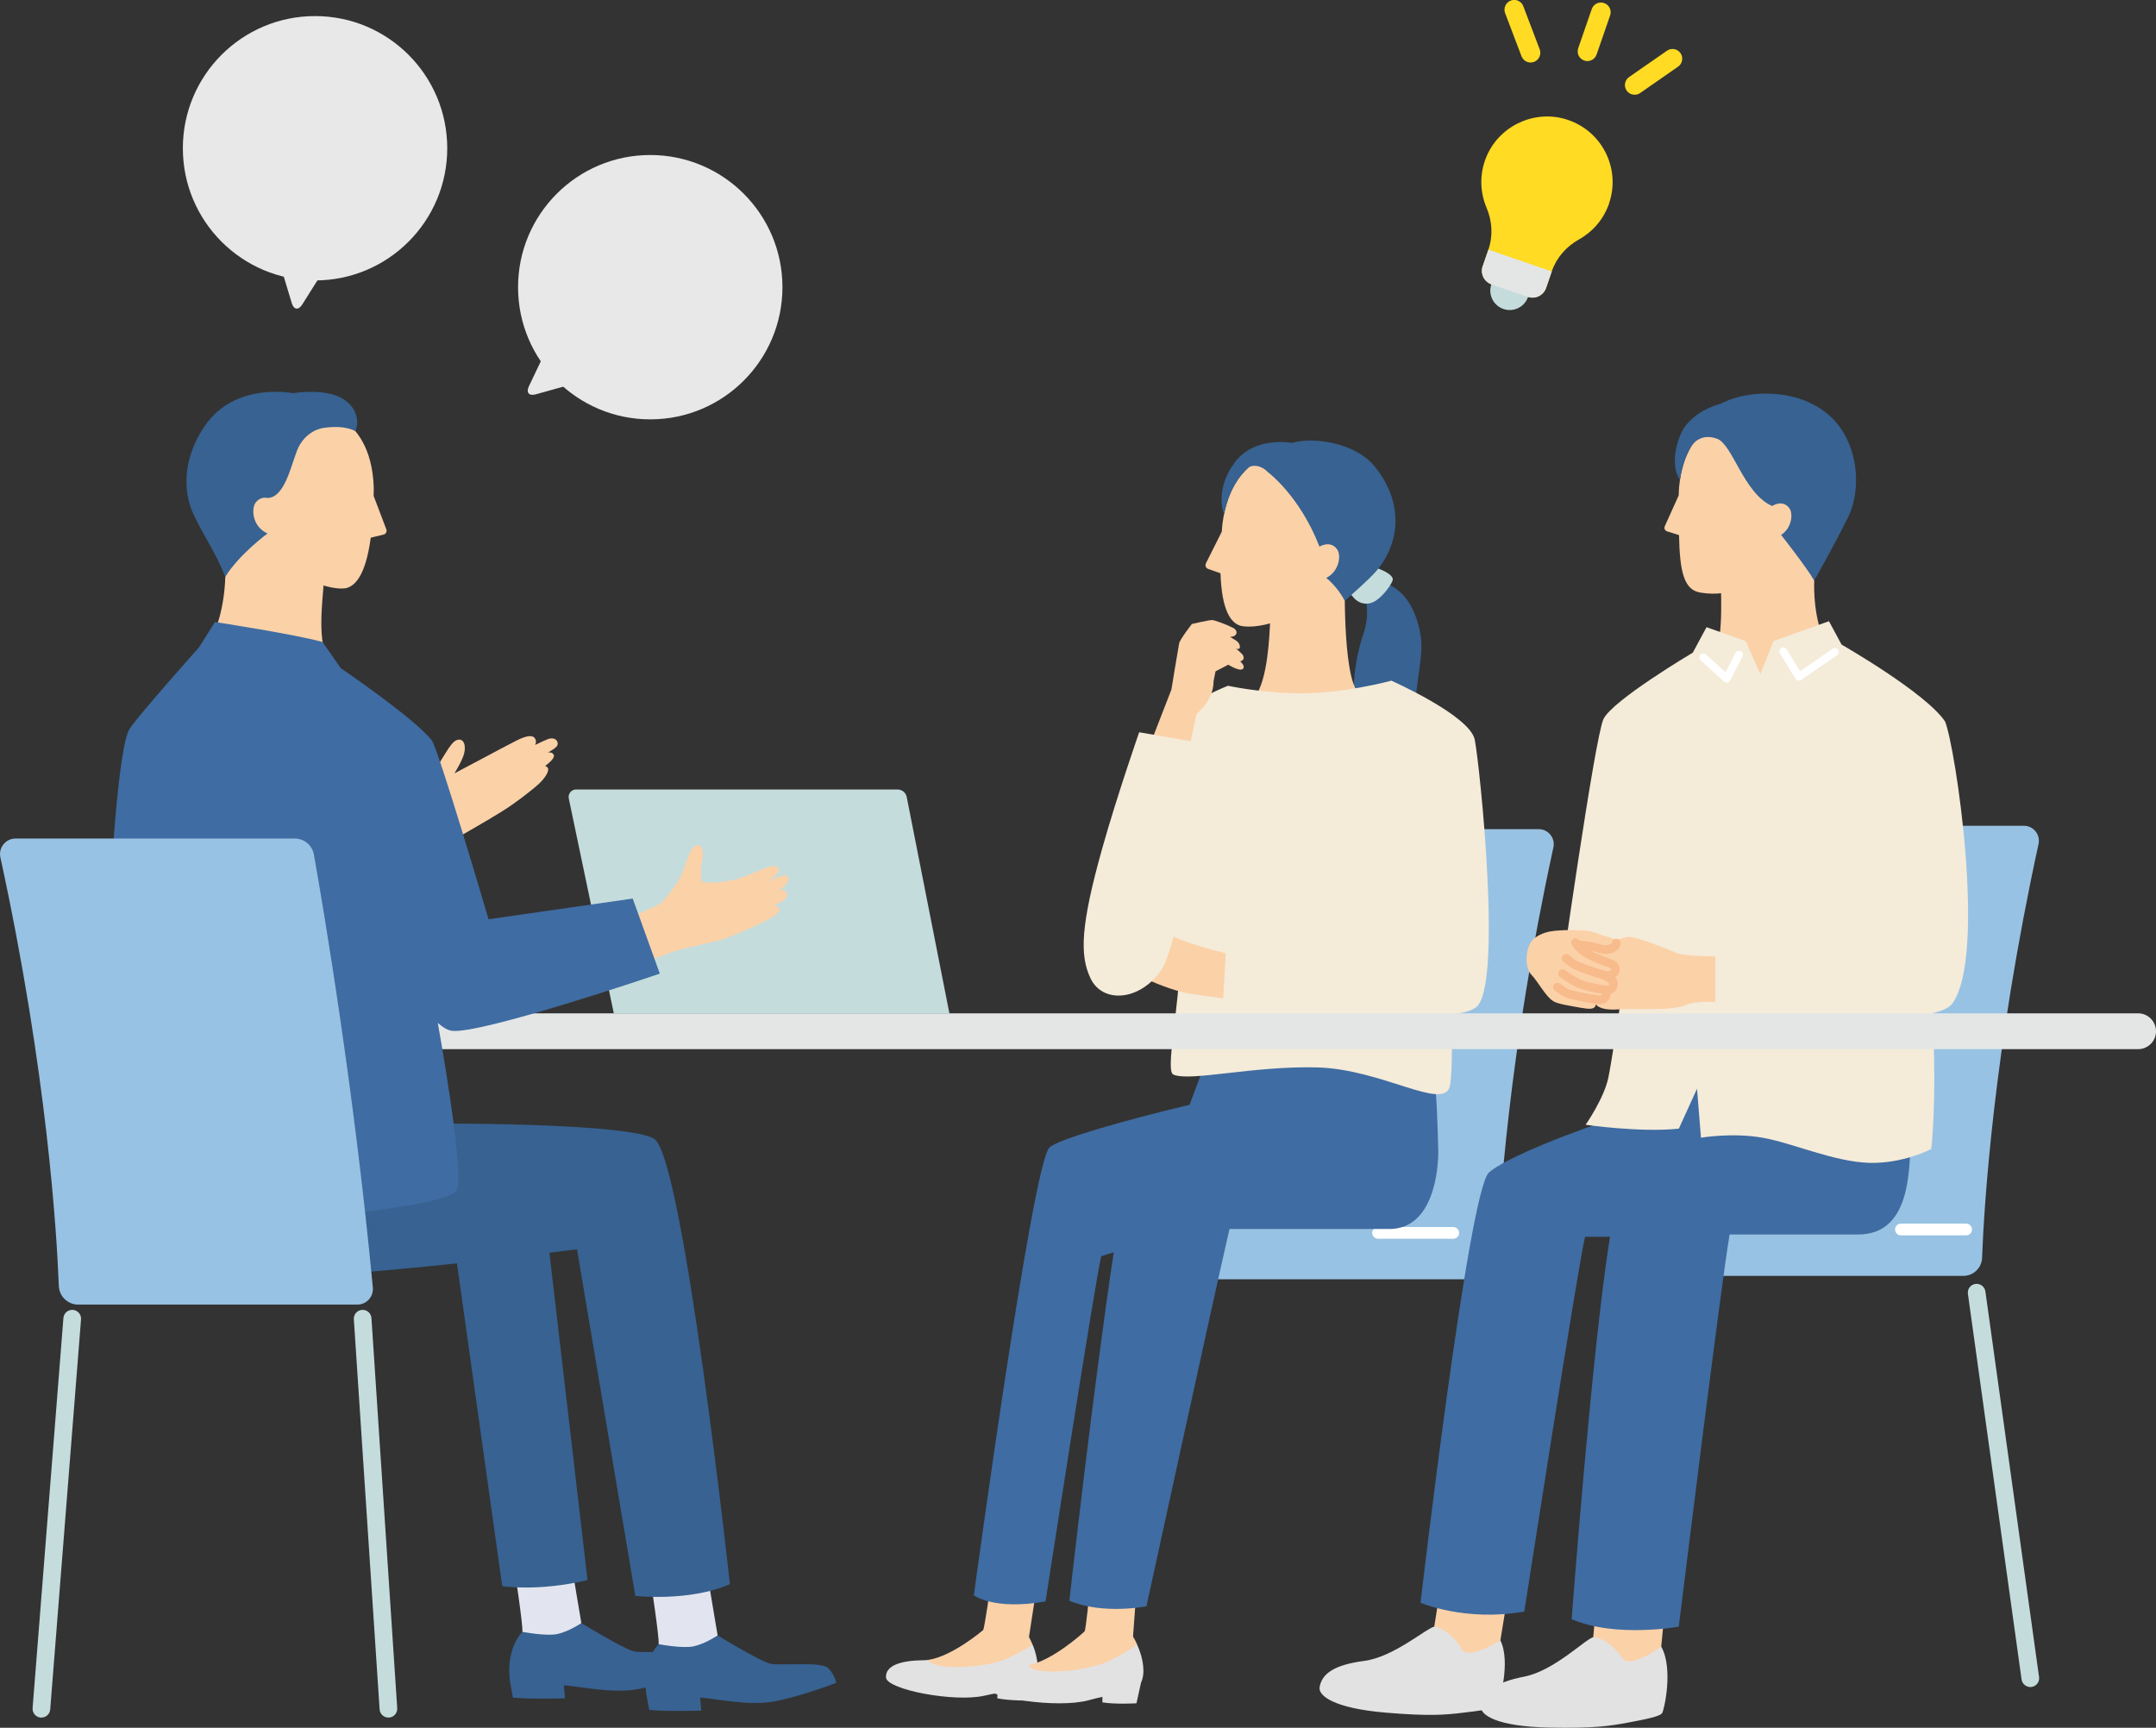
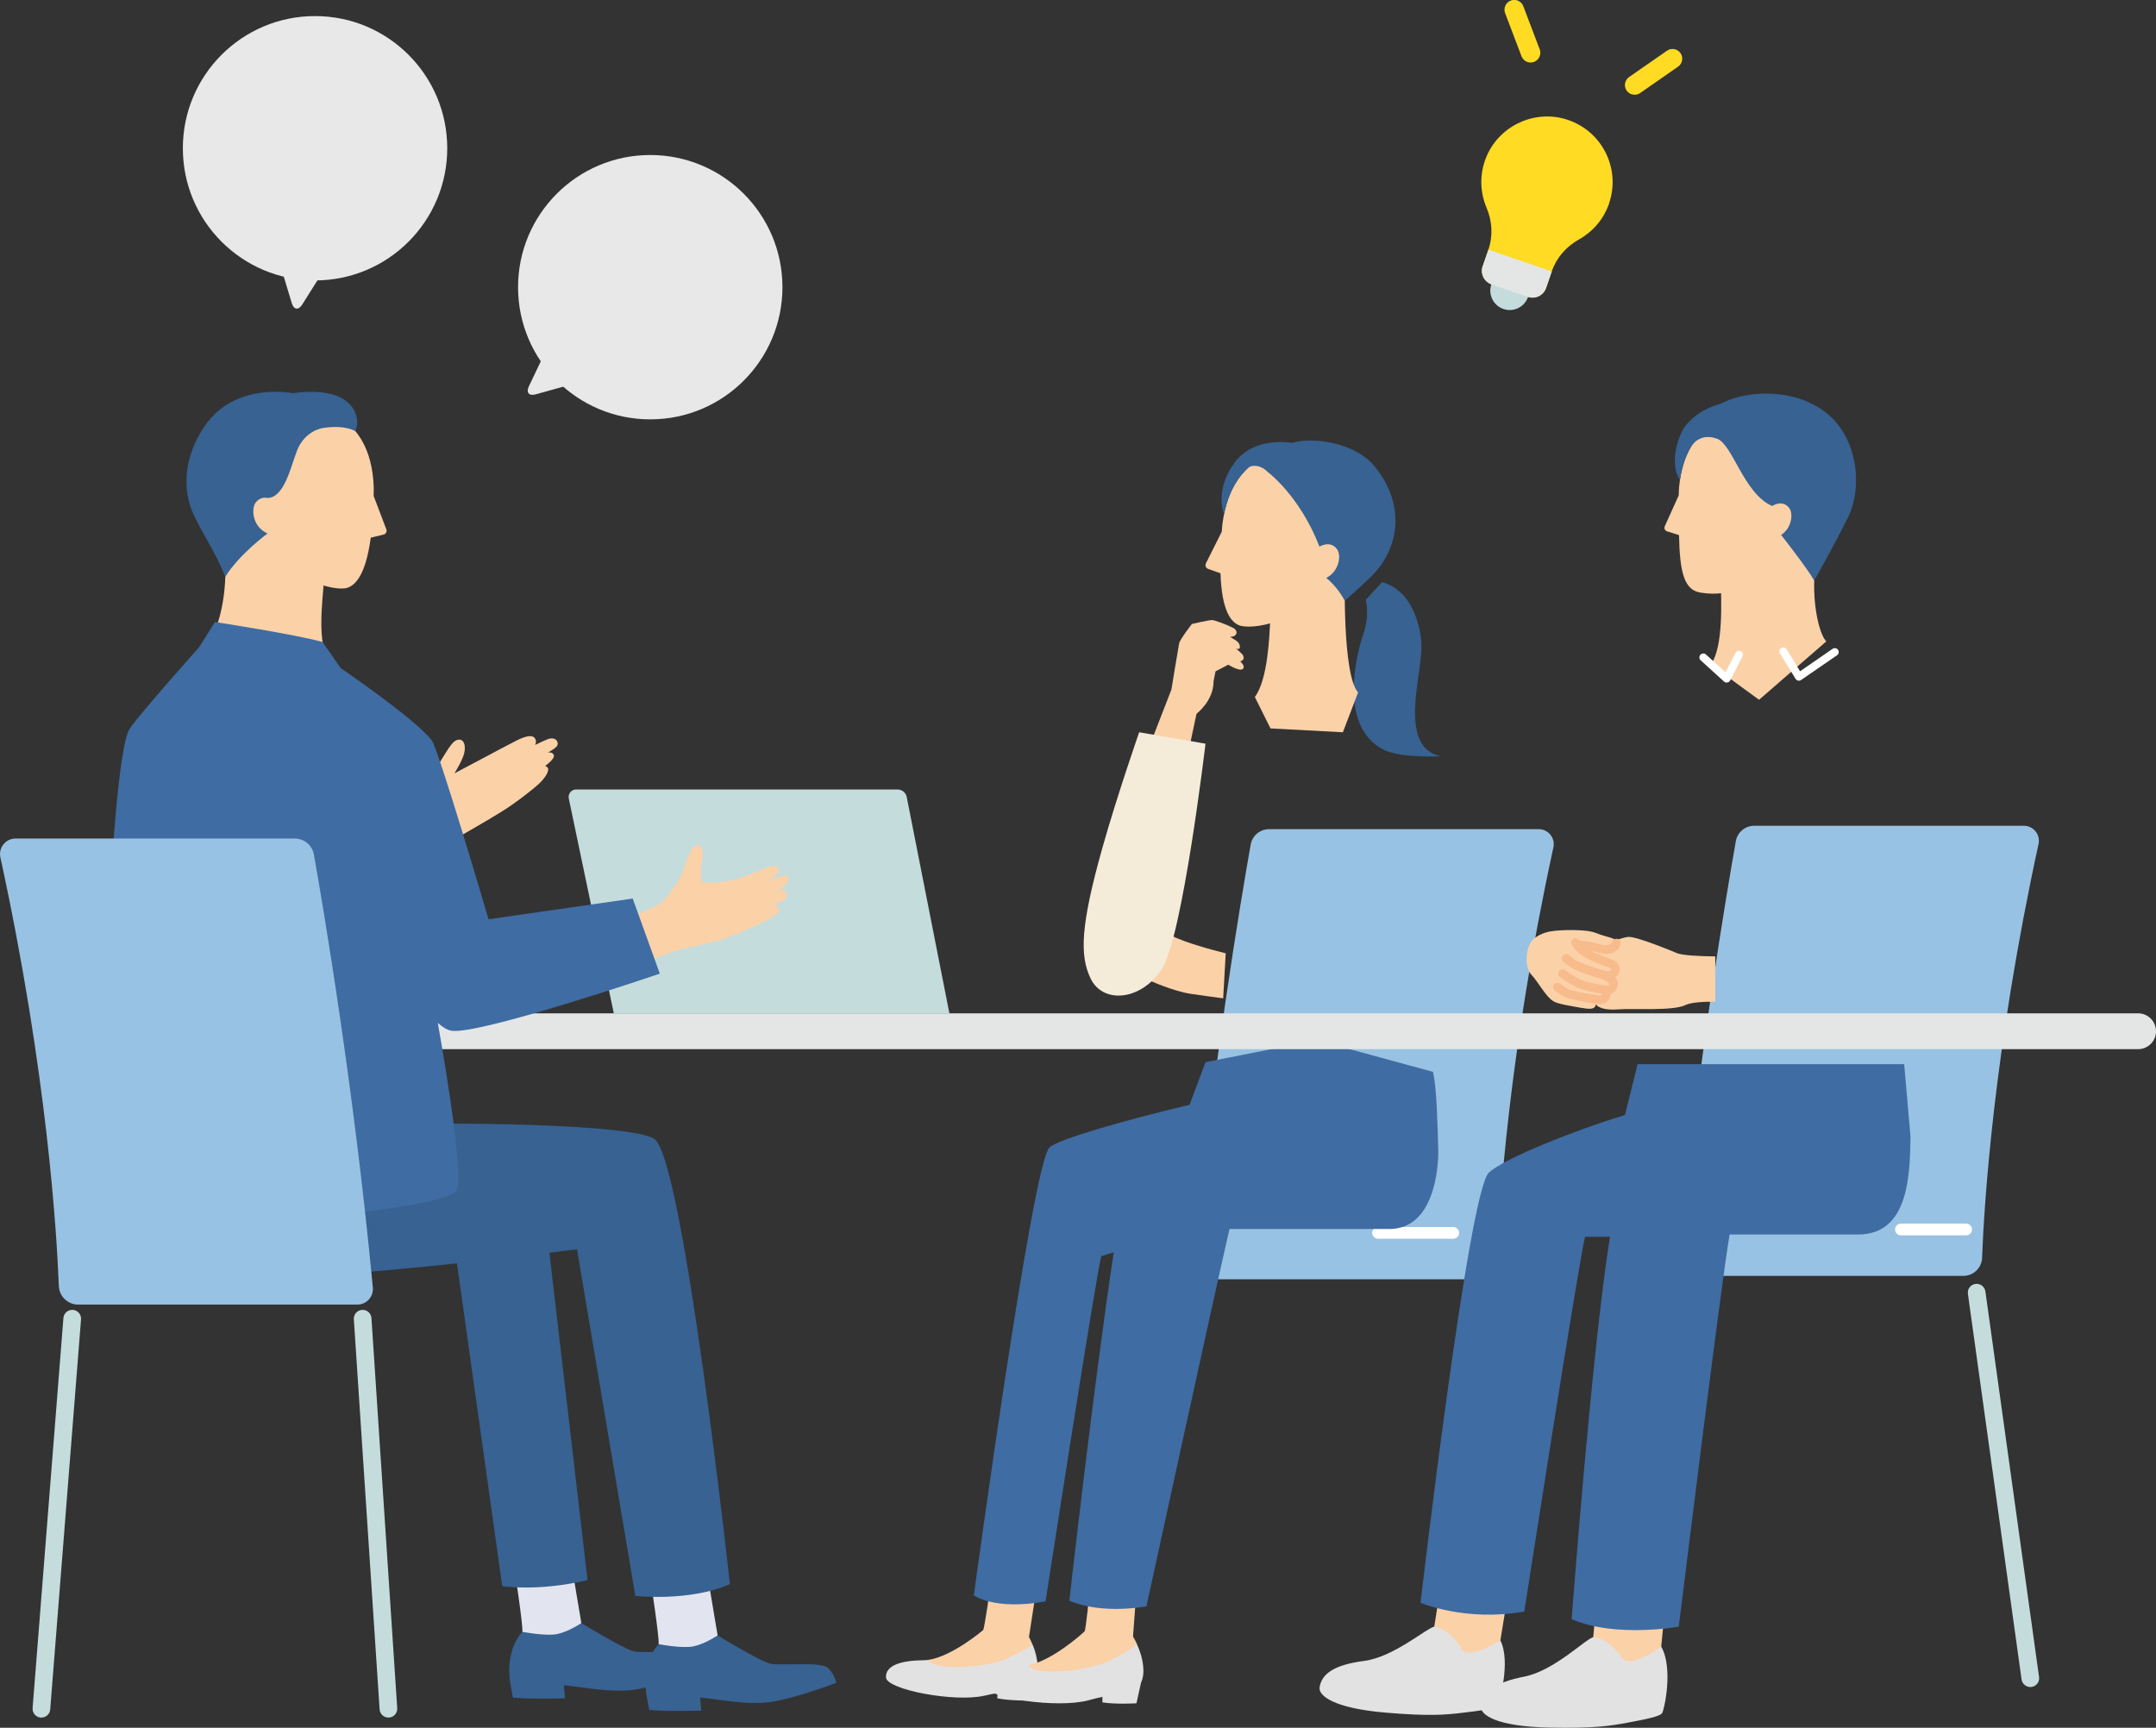
<svg xmlns="http://www.w3.org/2000/svg" id="b" data-name="レイヤー 2" width="337.93" height="270.85" viewBox="0 0 337.93 270.85">
  <rect x="0" y="0" width="337.93" height="270.85" fill="#333333" stroke="none" />
  <defs>
    <style>
      .d {
        fill: #e4e6e6;
      }

      .e {
        fill: #ffdb23;
      }

      .f {
        fill: #fff;
      }

      .g {
        fill: #f8bb8c;
      }

      .h {
        fill: #fbd1a8;
      }

      .i {
        fill: #e3e2e2;
      }

      .j {
        fill: #376292;
      }

      .k {
        fill: #f4ebd9;
      }

      .l {
        fill: #3f6ca2;
      }

      .m {
        fill: #98c2e3;
      }

      .n {
        fill: #c5dcdc;
      }

      .o {
        fill: #e2e5ef;
      }

      .p {
        fill: #e8e8e8;
      }
    </style>
  </defs>
  <g id="c" data-name="レイヤー 1">
    <g>
      <g>
        <path class="e" d="M255.72,14.77c-.3-.1-.56-.29-.76-.57-.48-.69-.31-1.64.38-2.12l5.94-4.13c.69-.48,1.64-.31,2.12.38.48.69.31,1.64-.38,2.12l-5.94,4.13c-.41.29-.92.34-1.37.19Z" />
        <path class="e" d="M239.41,9.72c-.41-.14-.76-.46-.93-.9l-2.57-6.76c-.3-.79.1-1.67.88-1.97.79-.3,1.67.09,1.97.88l2.57,6.76c.3.79-.1,1.67-.88,1.97-.35.13-.71.13-1.04.02Z" />
-         <path class="e" d="M248.31,9.49h0c-.8-.28-1.22-1.15-.94-1.94l2.12-6.13c.27-.79,1.14-1.22,1.94-.94h0c.8.28,1.22,1.15.94,1.94l-2.12,6.13c-.27.79-1.14,1.22-1.94.94Z" />
      </g>
      <g>
        <path class="e" d="M252.2,31.89c1.92-5.58-1.24-11.68-7.02-13.27-4.99-1.37-10.32,1.27-12.25,6.07-1.07,2.65-.95,5.46.07,7.87.89,2.09,1.03,4.42.29,6.57l-.89,2.59c-.4,1.18.22,2.45,1.4,2.86l5.68,1.95c1.18.4,2.45-.22,2.86-1.4l.9-2.63c.74-2.14,2.29-3.87,4.27-4.98,2.13-1.19,3.85-3.14,4.71-5.64Z" />
        <circle class="n" cx="236.63" cy="45.56" r="3.04" />
        <path class="d" d="M232.39,41.73c-.4,1.18.22,2.45,1.4,2.86l5.68,1.95c1.18.4,2.45-.22,2.86-1.4l.89-2.59-9.93-3.41-.89,2.59Z" />
      </g>
    </g>
    <g>
      <g>
        <path class="m" d="M234.63,197.71c.3-8.01,1.78-32.4,8.85-64.88.32-1.46-.8-2.85-2.3-2.85h-42.26c-1.43,0-2.65,1.02-2.89,2.43-1.44,8.11-6.08,35.48-8.93,65.56-.13,1.38.96,2.57,2.34,2.57h42.25c1.58,0,2.88-1.25,2.94-2.83Z" />
        <path class="f" d="M227.78,194.19h-11.78c-.51,0-.92-.41-.92-.92s.41-.92.92-.92h11.78c.51,0,.92.41.92.92s-.41.92-.92.92Z" />
      </g>
      <g>
        <path class="h" d="M161.83,257.77c-.16-.38-.34-.77-.55-1.15l1.09-7.08-7.15-.69s-.93,6.47-1.12,6.67c-.18.19-4.97,4.17-8.58,4.68v2.01h12.48l3.48-2.99.34-1.45Z" />
        <path class="i" d="M161.85,257.83c-.81.53-2.65,1.66-4.74,2.45-1.46.55-5.08,1.24-8.56,1.01-2.17-.14-2.83-.69-3.03-1.08-.24.03-.47.05-.7.05-3.66.03-6.06.83-5.95,2.71.12,1.89,10.71,3.93,15.42,2.85.77-.18,1.45-.31,2.06-.41l-.03.82c2.02.41,5.07.35,5.07.35l.82-3.07c.68-1.23.57-3.44-.35-5.7Z" />
        <path class="h" d="M178.21,257.73c-.18-.4-.39-.79-.62-1.18l.47-6.41-7.28-.59s-.59,5.96-.78,6.18c-.18.2-5.02,4.6-8.79,5.3l-.76,1.64,13.59.34,4.02-3.72.15-1.56Z" />
        <path class="i" d="M178.23,257.79c-.82.59-2.7,1.86-4.87,2.79-1.51.65-5.27,1.53-8.94,1.45-2.28-.05-3.01-.6-3.23-1-.25.05-.49.08-.73.09-3.84.19-6.33,1.14-6.12,3.12s11.42,3.63,16.31,2.29c.8-.22,1.5-.39,2.14-.53v.87c2.14.34,5.34.14,5.34.14l.72-3.26c.65-1.33.44-3.64-.63-5.96Z" />
        <path class="l" d="M225.42,179.93c-.1-3.29-.2-9.26-.81-11.9l-18.23-4.97-17.43,3.45-2.5,6.68c-9.11,2.16-20.62,5.35-21.97,6.7-2.69,2.69-11.84,70.2-11.84,70.2,0,0,3.17,2.39,11.24.95,0,0,7.72-49.98,8.73-54.12l1.96-.61c-3.2,21.07-6.96,54.62-6.96,54.62,5.24,2.23,12.08.88,12.08.88,0,0,10.71-49.18,13.02-59.15h25.06c6.96,0,7.76-9.42,7.66-12.71Z" />
        <path class="j" d="M216.93,117.57c2.94,1.34,8.88.97,8.88.97-5.04-1-4.13-7.78-3.59-11.82.55-4.12,1.05-6.05-.23-9.82-1.33-3.88-3.74-5.2-5.37-5.64l-2.57,2.78s.7,2.26-.36,5.35c-1.06,3.09-4.03,14.56,3.25,18.17Z" />
-         <path class="n" d="M212.16,93.67s.86,1.19,2.46.92c1.6-.27,3.39-2.77,3.66-3.61.27-.83-1.72-1.63-1.72-1.63l-1.27-.53-4.02,3.84.89,1.01Z" />
        <path class="h" d="M212.87,108.54l-2.39,6.25-11.34-.6-2.46-4.93c2.04-2.7,2.3-9.53,2.42-12.31l.16-7.45,11.54.25s-.45,15.96,2.06,18.79Z" />
        <path class="h" d="M206.26,92c-2.21,5.59-10.23,6.82-12.1,6-1.15-.5-2.66-2.1-2.86-8.13l-1.94-.69c-.35-.12-.51-.53-.35-.86l2.49-4.97c.04-.44.05-.9.12-1.37,1.66-12.01,11.05-11.24,11.05-11.24,0,0,8.35-.28,10.48,8.41,2.3,9.37-6.89,12.85-6.89,12.85Z" />
        <path class="j" d="M191.85,80.65c.74-3.69,2.28-6.01,3.96-7.47,1.67-.61,2.85.78,2.85.78,0,0,5.02,3.65,8.15,11.73,0,0,1.74-1.09,2.8.47.62.91.31,3.41-1.74,4.44,0,0,1.69,1.25,2.91,3.6,1.56-1.43,3.67-3.27,4.77-4.49,3.74-4.14,4.76-10.76-.19-16.71-3.1-3.72-9.85-4.53-12.81-3.57,0,0-5.96-1.18-9.11,3.18-3.15,4.37-1.59,8.04-1.59,8.04Z" />
-         <path class="k" d="M231.15,115.95c-.77-3.79-13.07-9.25-13.07-9.25,0,0-7.98,2.21-15.42,1.97-5.7-.18-10.19-1.17-10.19-1.17-5.41,2.21-8.6,4.68-10.59,7.24l-2.48,30.27s4.1,2.4,5.64,2.86l.06.02c-.01.5-.02,1-.04,1.5-.31,9.24-2.43,18.49-1.15,19.06,2.6,1.16,12.4-1.38,22.54-1.12,10.14.26,19.8,6.86,20.79,2.98.32-1.23.39-5.76.34-11.36,1.74-.08,2.88-.46,3.69-.98,4.36-2.79.65-38.24-.12-42.02Z" />
        <path class="h" d="M183.6,108.13s1.09-6.66,1.22-7.28c.12-.62,1.99-3.03,1.99-3.03,0,0,2.63-.63,3.2-.62.31,0,2.06.62,3.24,1.21.9.45.71,1.43-.46,1.42.29.17.6.36.97.6.29.19.52.49.57.83.05.28-.01.61-.59.42h0c.31.25.64.54.96.87,0,0,.7.81-.31,1.13.32.3.56.61.55.85-.05.94-1.61.16-2.42-.33l-2,1.04-.31,1.56c.02,3.08-2.67,5.09-2.67,5.09l-1.07,5.04-5.91-.99,3.04-7.83Z" />
        <path class="h" d="M183.48,146.61l-3.48,7.01s3.77,1.75,6.67,2.18c1.59.23,3.58.51,5.05.7l.4-7.06c-2.07-.51-6.33-1.64-8.65-2.83Z" />
        <path class="k" d="M178.55,114.79l10.4,1.79s-3.6,30.44-6.85,35.36c-3.25,4.92-9.26,5.53-11.2,1.37-1.68-3.6-1.53-8.24,1.89-20.41,2.32-8.24,5.76-18.1,5.76-18.1Z" />
      </g>
      <g>
        <path class="m" d="M310.67,197.18c.3-8.01,1.78-32.4,8.85-64.88.32-1.46-.8-2.85-2.3-2.85h-42.26c-1.43,0-2.65,1.02-2.89,2.43-1.44,8.11-6.08,35.48-8.93,65.56-.13,1.38.96,2.57,2.34,2.57h42.25c1.58,0,2.88-1.25,2.94-2.83Z" />
        <path class="n" d="M318.23,264.46c-.68,0-1.27-.5-1.37-1.19l-8.41-60.44c-.11-.76.42-1.45,1.18-1.56.75-.1,1.45.42,1.56,1.18l8.41,60.44c.11.76-.42,1.45-1.18,1.56-.06,0-.13.01-.19.01Z" />
        <path class="f" d="M308.17,193.66h-10.22c-.51,0-.92-.41-.92-.92s.41-.92.92-.92h10.22c.51,0,.92.41.92.92s-.41.92-.92.92Z" />
      </g>
      <g>
        <polygon class="h" points="224.8 255.01 226.44 244.73 236.94 246.29 235.17 257.14 233.49 262.21 222.54 262.59 224.8 255.01" />
        <path class="i" d="M235.17,257.14c1.68,3.44-.18,9.81-.54,10.26-.39.48-2.68.78-5.4,1.1-2.73.32-5.16.56-12.1-.03-8.11-.69-10.49-2.66-10.3-3.95.32-2.14,2.3-3.54,6.97-4.15,4.67-.6,9.8-5.16,11.01-5.37,0,0,2.28.18,4.33,3.55,1.08,1.77,6.04-1.41,6.04-1.41Z" />
        <polygon class="h" points="249.72 256.65 250.7 246.12 261.46 247 260.38 258.13 259.02 263.38 247.93 264.49 249.72 256.65" />
        <path class="i" d="M260.38,258.13c1.93,3.38.47,9.96.13,10.44-.36.51-2.66.97-5.41,1.48-2.75.51-5.2.91-12.28.77-8.27-.16-10.82-2-10.71-3.32.18-2.19,2.1-3.75,6.8-4.67,4.7-.92,9.59-5.89,10.81-6.18,0,0,2.32.03,4.62,3.31,1.21,1.73,6.03-1.84,6.03-1.84Z" />
        <path class="l" d="M298.46,166.82h-41.79l-1.97,7.97c-8.12,2.47-18.97,6.84-21.34,9.03-3.19,2.96-10.71,67.43-10.71,67.43,0,0,7.03,3.02,16.27,1.38,0,0,8.37-54,9.52-58.75h3.91c-2.85,17.67-6.01,59.95-6.01,59.95,6.91,2.97,16.79,1.17,16.79,1.17,0,0,6.59-53.54,7.97-61.48h20.13c7.98,0,8.12-9.35,8.22-15.36l-.99-11.34Z" />
        <path class="h" d="M286.26,100.56c-1.05-1.07-2.04-5.2-1.9-9.58l-.17-8.81-14.62.27.16,8.95c.02,2.36.47,9.98-1.58,12.78l7.56,5.53,10.53-9.14Z" />
        <path class="h" d="M277.51,85.33c-2.33,6.62-6.09,8.33-10.97,7.57-2.58-.4-3.26-3.21-3.37-9.02l-1.87-.58c-.34-.1-.51-.48-.36-.81l2.18-4.84c.02-.42.02-.86.06-1.31,1.11-11.51,10.09-11.15,10.09-11.15,0,0,7.95-.59,10.32,7.61,2.56,8.84-6.07,12.51-6.07,12.51Z" />
        <path class="j" d="M269.65,63.31s-4.72,1.12-6.26,4.84c-1.13,2.73-1.18,5.53-.08,7.05.33-2.14.95-3.83,1.73-5.15,0,0,1.22-2.31,4.08-1.28,2.47.88,4.18,8.61,8.65,10.55,0,0,1.61-1.1,2.69.34.61.81.44,3.08-1.29,4.19,0,0,3.94,5.01,5.19,7.15,1.64-2.94,3.11-5.55,5.25-9.8,1.98-3.94,1.79-9.89-1.1-14.06-4.34-6.27-13.88-6.49-18.86-3.82Z" />
-         <path class="k" d="M304.86,113.09c-3.04-4.51-16.21-12.04-16.21-12.04l-1.98-3.67-8.71,3.11-2.04,5.18-2.29-5.17-6.15-2.18-2.15,3.99s-12.64,7.49-14.01,10.43c-1.37,2.94-6.84,41.76-6.84,41.76h9.93c-.58,3.85-1.87,12.31-2.32,14.44-.69,3.28-3.56,7.38-3.56,7.38,0,0,8.59,1.25,14.61.61l2.85-6.26.62,7.68s4.89-.84,9.65,0,11.15,3.77,16.73,3.94c5.27.16,9.71-2.16,9.71-2.16,0,0,.93-7.28.2-21.3,1.5-.35,2.59-.83,3.08-1.49,5.47-7.31.49-40.5-1.12-44.25Z" />
        <path class="f" d="M281.97,106.71s-.09,0-.13-.01c-.17-.04-.31-.14-.4-.28l-2.45-4c-.18-.29-.09-.67.2-.84.29-.18.67-.09.84.2l2.11,3.45,5.1-3.52c.28-.19.66-.12.85.16.19.28.12.66-.16.85l-5.63,3.88c-.1.07-.23.11-.35.11Z" />
        <path class="f" d="M270.63,107c-.15,0-.3-.06-.41-.16l-3.66-3.33c-.25-.23-.27-.62-.04-.87.23-.25.62-.27.87-.04l3.07,2.79,1.56-3.03c.16-.3.53-.42.83-.27.3.16.42.53.27.83l-1.93,3.74c-.09.17-.25.29-.44.32-.04,0-.07,0-.11,0Z" />
        <path class="h" d="M262.75,149.38c-.07-.04-6.21-2.61-7.54-2.51-1.34.1-6.75,2.24-7.57,2.91,0,0-1.09.87-.8,1.55.2.46.46.69,1.14.63-.34.28-1.05.96-.81,1.66.24.72.98.93,1.55.77-.3.4-.73,1.13-.46,1.7.37.79,1.12.61,1.67.49-.22,1.3,1.5,1.84,3.74,1.65,2.18-.18,8.53.29,10.49-.67.9-.44,2.85-.54,4.69-.53v-7.1c-2.45-.03-5.3-.15-6.11-.56Z" />
        <path class="h" d="M253.34,147.84c.13-.88-1.37-.83-3.16-1.57-1.67-.7-5.78-.44-6.46-.36-.69.08-2.15.25-3.37,1.31-1.22,1.05-1.48,4.35-.36,5.53,1.12,1.18,2.3,3.5,3.43,4.16.54.46,2.88.8,4.3,1.06,1.42.25,2.12.26,2.35-.28.18-.42-.02-.79-.26-1.06.33.05.61.09.82.11,1.02.08,1.47-.99.81-1.6.12.02.24.03.33.04,1.06.09,1.52-1.09.73-1.68-.3-.22-.7-.44-1.11-.63.03,0,.06.02.09.03,1.66.44,2.37-1.35.91-1.84-.73-.25-2.34-.8-3.71-1.58-.66-.38-1.16-.9-1.51-1.35.49.02,2.08.12,3.35.54,1.4.47,2.68.07,2.8-.81Z" />
        <path class="g" d="M252,153.62c-.21,0-.44-.03-.68-.09-1.54-.41-4.35-1.37-5.09-1.87-.24-.16-.63-.46-1.18-.88-.3-.23-.35-.65-.13-.95.23-.3.65-.35.95-.13.42.32.86.66,1.12.83.49.33,2.98,1.23,4.68,1.68.52.14.79-.06.84-.22.06-.18-.23-.3-.32-.33-.65-.22-2.37-.8-3.83-1.63-.94-.54-1.59-1.32-1.98-1.89-.21-.31-.13-.73.18-.94.31-.21.73-.13.94.18.3.45.82,1.07,1.53,1.48,1.34.77,2.98,1.32,3.59,1.53,1.11.38,1.39,1.3,1.18,2-.2.66-.87,1.22-1.81,1.22Z" />
        <path class="g" d="M251.88,155.85c-.05,0-.11,0-.16,0-.99-.08-3.66-.62-4.71-1.14-.58-.29-1.57-.88-2.49-1.55-.3-.22-.36-.64-.14-.94.22-.3.65-.36.94-.14.84.62,1.78,1.18,2.28,1.43.85.42,3.36.93,4.23,1,.19.02.33-.05.38-.18.03-.07.03-.18-.11-.28-.21-.16-.52-.34-.91-.53-.34-.16-.47-.57-.31-.9.16-.34.57-.48.9-.31.47.23.85.45,1.13.66.6.45.82,1.17.57,1.84-.24.65-.87,1.06-1.6,1.06Z" />
        <path class="g" d="M250.74,157.41c-.05,0-.11,0-.16,0-1-.08-3.64-.61-4.71-.89-.58-.15-1.25-.53-2.18-1.23-.3-.23-.36-.65-.13-.95.22-.3.65-.36.95-.13.76.57,1.31.9,1.7,1,1,.26,3.59.78,4.48.85.17.01.3-.04.36-.14.02-.04.06-.13,0-.23-.21-.31-.13-.73.17-.94.31-.21.73-.13.94.17.35.5.37,1.15.06,1.68-.3.51-.86.82-1.48.82Z" />
        <path class="g" d="M251.69,149.53c-.44,0-.9-.08-1.37-.23-.98-.33-2.19-.45-2.82-.49-.37-.02-.65-.35-.63-.72.02-.37.35-.65.72-.63.7.05,2.04.18,3.16.55.81.27,1.44.16,1.72-.02.18-.11.19-.22.2-.25.05-.37.4-.62.77-.57.37.05.63.4.57.77-.07.5-.37.93-.83,1.21-.41.25-.93.38-1.49.38Z" />
      </g>
      <path class="d" d="M45.94,164.47c-1.55,0-2.81-1.26-2.81-2.81h0c0-1.55,1.26-2.81,2.81-2.81h289.18c1.55,0,2.81,1.26,2.81,2.81h0c0,1.55-1.26,2.81-2.81,2.81H45.94Z" />
      <path class="n" d="M96.21,158.87l-7.06-33.7c-.15-.73.4-1.41,1.15-1.41h50.38c.7,0,1.3.49,1.44,1.18l6.69,33.93h-52.59Z" />
      <g>
        <path class="h" d="M85.85,115.88c-.36.13-1.1.47-1.98.9.25-.44.07-.86.07-.86-.3-.69-1.14-.76-3,.18-1.14.58-3.41,1.78-4.99,2.63-1.24.67-3.48,1.85-4.72,2.5.4-.66,1.22-2.03,1.5-3.05.36-1.32-.04-2.51-1.09-2.18-1.18.38-2.15,3.06-4.97,6.93-2.09,2.88-1.23,6.28-1.23,6.28-.48,1.71-2,8.24-2,8.24l7,1.09,1.69-7.49s3.81-2.15,6.4-3.76c2.35-1.45,4.32-3.06,5.36-3.91,1.62-1.32,2.3-2.63,1.94-3.05-.12-.14-.24-.22-.38-.26.79-.6,1.58-1.33,1.33-1.76-.2-.35-.54-.4-.9-.34.94-.53,1.36-.86,1.48-1.12.24-.53-.25-1.42-1.51-.98Z" />
        <path class="h" d="M122.77,139.52c-.22-.07-.46-.06-.66-.04.21-.12.38-.22.5-.3,1.05-.71,1.35-1.78.5-1.96-.39-.08-1.69.46-2.73.93,1.24-.8,2.18-1.71,1.45-2.24-.99-.72-4.38,1.63-7.41,2.14-3.02.52-4.28.22-4.28.22-.32-.22-.37-1.99-.11-3.22.26-1.23.16-2.43-.61-2.56-1.32-.23-2.02,3.7-2.78,5.05-.76,1.35-2.5,3.58-3.09,4.06-.59.48-4.49,2.05-4.49,2.05l2.03,7.26s3.7-1.56,5.42-2.03c1.72-.47,5.93-1.31,7.12-1.74s7.5-2.98,8.29-4.05c.7-.95-.24-1.07-.66-1.08.95-.47,1.72-.93,1.94-1.28.37-.58.04-1.07-.42-1.22Z" />
        <path class="o" d="M91.12,254.44l-1.74-10.36-8.82,1.38s1.47,9.47,1.31,10.36l5.68,3.61,3.57-4.98Z" />
        <path class="j" d="M108.44,259.55c-1.04-1.05-7.45-.32-9.07-.68-1.62-.37-8.25-4.43-8.25-4.43,0,0-1.92,1.31-3.75,1.71-1.77.38-5.5-.34-5.5-.34-2.86,3.19-1.89,8.03-1.89,8.03l.42,2.29c3.14.27,8.16.1,8.16.1,0,0-.13-1.29-.18-2.05,2.7.24,7.41,1.24,11.12.69,3.91-.58,10.21-2.99,10.21-2.99,0,0-.23-1.28-1.27-2.33Z" />
        <path class="o" d="M112.48,256.37l-1.74-10.36-8.82,1.38s1.47,9.47,1.31,10.36l5.68,3.61,3.57-4.98Z" />
        <path class="j" d="M129.8,261.48c-1.04-1.05-7.45-.32-9.07-.68-1.62-.37-8.25-4.43-8.25-4.43,0,0-1.92,1.31-3.75,1.71-1.77.38-5.5-.34-5.5-.34-2.86,3.19-1.89,8.03-1.89,8.03l.42,2.29c3.14.27,8.16.1,8.16.1,0,0-.13-1.29-.18-2.05,2.7.24,7.41,1.24,11.12.69,3.91-.58,10.21-2.99,10.21-2.99,0,0-.23-1.28-1.27-2.33Z" />
        <path class="j" d="M85.97,195.14l6.12,52.55c-7.66,1.85-13.37.96-13.37.96l-7.22-51.49,14.48-2.01Z" />
        <path class="h" d="M32.7,100.42c1.18-1.07,2.48-5.36,2.61-9.98l.73-9.28,15.4,1.21-.73,9.43c-.16,2.48-1.06,9.03.92,12.11l-8.39,6.83-10.54-10.31Z" />
        <path class="h" d="M42.89,84.91c1.65,5.83,9.58,7.87,11.53,7.24,1.2-.39,2.88-1.83,3.69-7.86l2.01-.49c.36-.09.57-.48.43-.83l-1.99-5.24c0-.45.04-.91.02-1.38-.45-12.22-9.95-12.39-9.95-12.39,0,0-8.35-1.12-11.36,7.38-3.25,9.17,5.62,13.58,5.62,13.58Z" />
        <path class="j" d="M102.56,178.54c-3.74-2.41-31.34-2.4-31.34-2.4l-14.16-2.27H20.99l-.52,6.96s-2.8,16.98,17.64,19.08c8.67,1.2,39.96-2.48,52.33-4.07l9.14,54.34s8.45.95,14.83-1.84c0,0-7.32-66.88-11.85-69.8Z" />
        <path class="l" d="M70.77,161.58c4.42.67,32.65-8.95,32.65-8.95l-4.25-11.77-22.59,3.24s-7.84-26.62-8.89-28.01c-2.56-3.38-14.28-11.35-14.28-11.35l-2.86-4.1c-4.31-1.21-16.85-3.13-16.85-3.13l-2.53,4s-9.15,10.24-10.82,12.69c-1.81,2.65-3.18,23.36-3.86,42.21-.58,16.02-.67,30.69-.11,31.8,1.21,2.41,30.36,2.92,37.04,2.14,0,0,16.22-1.49,18.09-3.63,1.3-1.48-1.48-18.47-2.89-26.37.76.68,1.49,1.13,2.16,1.23Z" />
        <path class="j" d="M50.65,67.09s-2.86.33-4.12,3.61c-.99,2.58-1.99,7.34-4.61,7.36-.55-.11-1.22-.03-1.8.66-.77.92-.64,3.82,1.81,4.91,0,0-4.43,3.24-6.63,6.81-1.53-4.1-4.33-7.85-5.4-10.88-1.46-4.16-.51-8.87,2.23-12.84,4.77-6.93,13.8-5.08,13.8-5.08,0,0,3.67-.63,6.47.27,2.51.81,4.25,2.98,3.33,5.7,0,0-1.53-1.06-5.08-.52Z" />
      </g>
      <g>
        <path class="m" d="M9.22,201.59c-.32-8.29-1.84-33.55-9.16-67.19-.33-1.52.83-2.95,2.38-2.95h43.76c1.48,0,2.74,1.06,3,2.51,1.49,8.4,6.3,36.74,9.24,67.89.13,1.43-.99,2.66-2.43,2.66H12.26c-1.64,0-2.98-1.29-3.04-2.93Z" />
        <path class="n" d="M60.88,269.25c-.72,0-1.33-.56-1.38-1.29l-4.04-61.15c-.05-.76.53-1.42,1.29-1.47.77-.05,1.42.53,1.47,1.29l4.04,61.15c.05.76-.53,1.42-1.29,1.47-.03,0-.06,0-.09,0Z" />
        <path class="n" d="M6.49,269.25s-.07,0-.11,0c-.76-.06-1.33-.73-1.27-1.49l4.83-61.15c.06-.76.73-1.32,1.49-1.27.76.06,1.33.73,1.27,1.49l-4.83,61.15c-.06.72-.66,1.27-1.38,1.27Z" />
      </g>
    </g>
    <g>
      <circle class="p" cx="101.92" cy="45.02" r="20.72" />
      <path class="p" d="M87.64,55.02c-.8-.76-1.84-.56-2.31.43l-2.43,5.1c-.47.99,0,1.56,1.07,1.27l6.47-1.81c1.06-.3,1.27-1.16.47-1.91l-3.27-3.09Z" />
    </g>
    <g>
      <circle class="p" cx="49.38" cy="23.24" r="20.72" />
      <path class="p" d="M45.52,40.24c-1.1-.02-1.74.82-1.42,1.87l1.63,5.41c.32,1.05,1.05,1.15,1.64.22l3.58-5.69c.59-.93.17-1.71-.93-1.73l-4.49-.09Z" />
    </g>
  </g>
</svg>